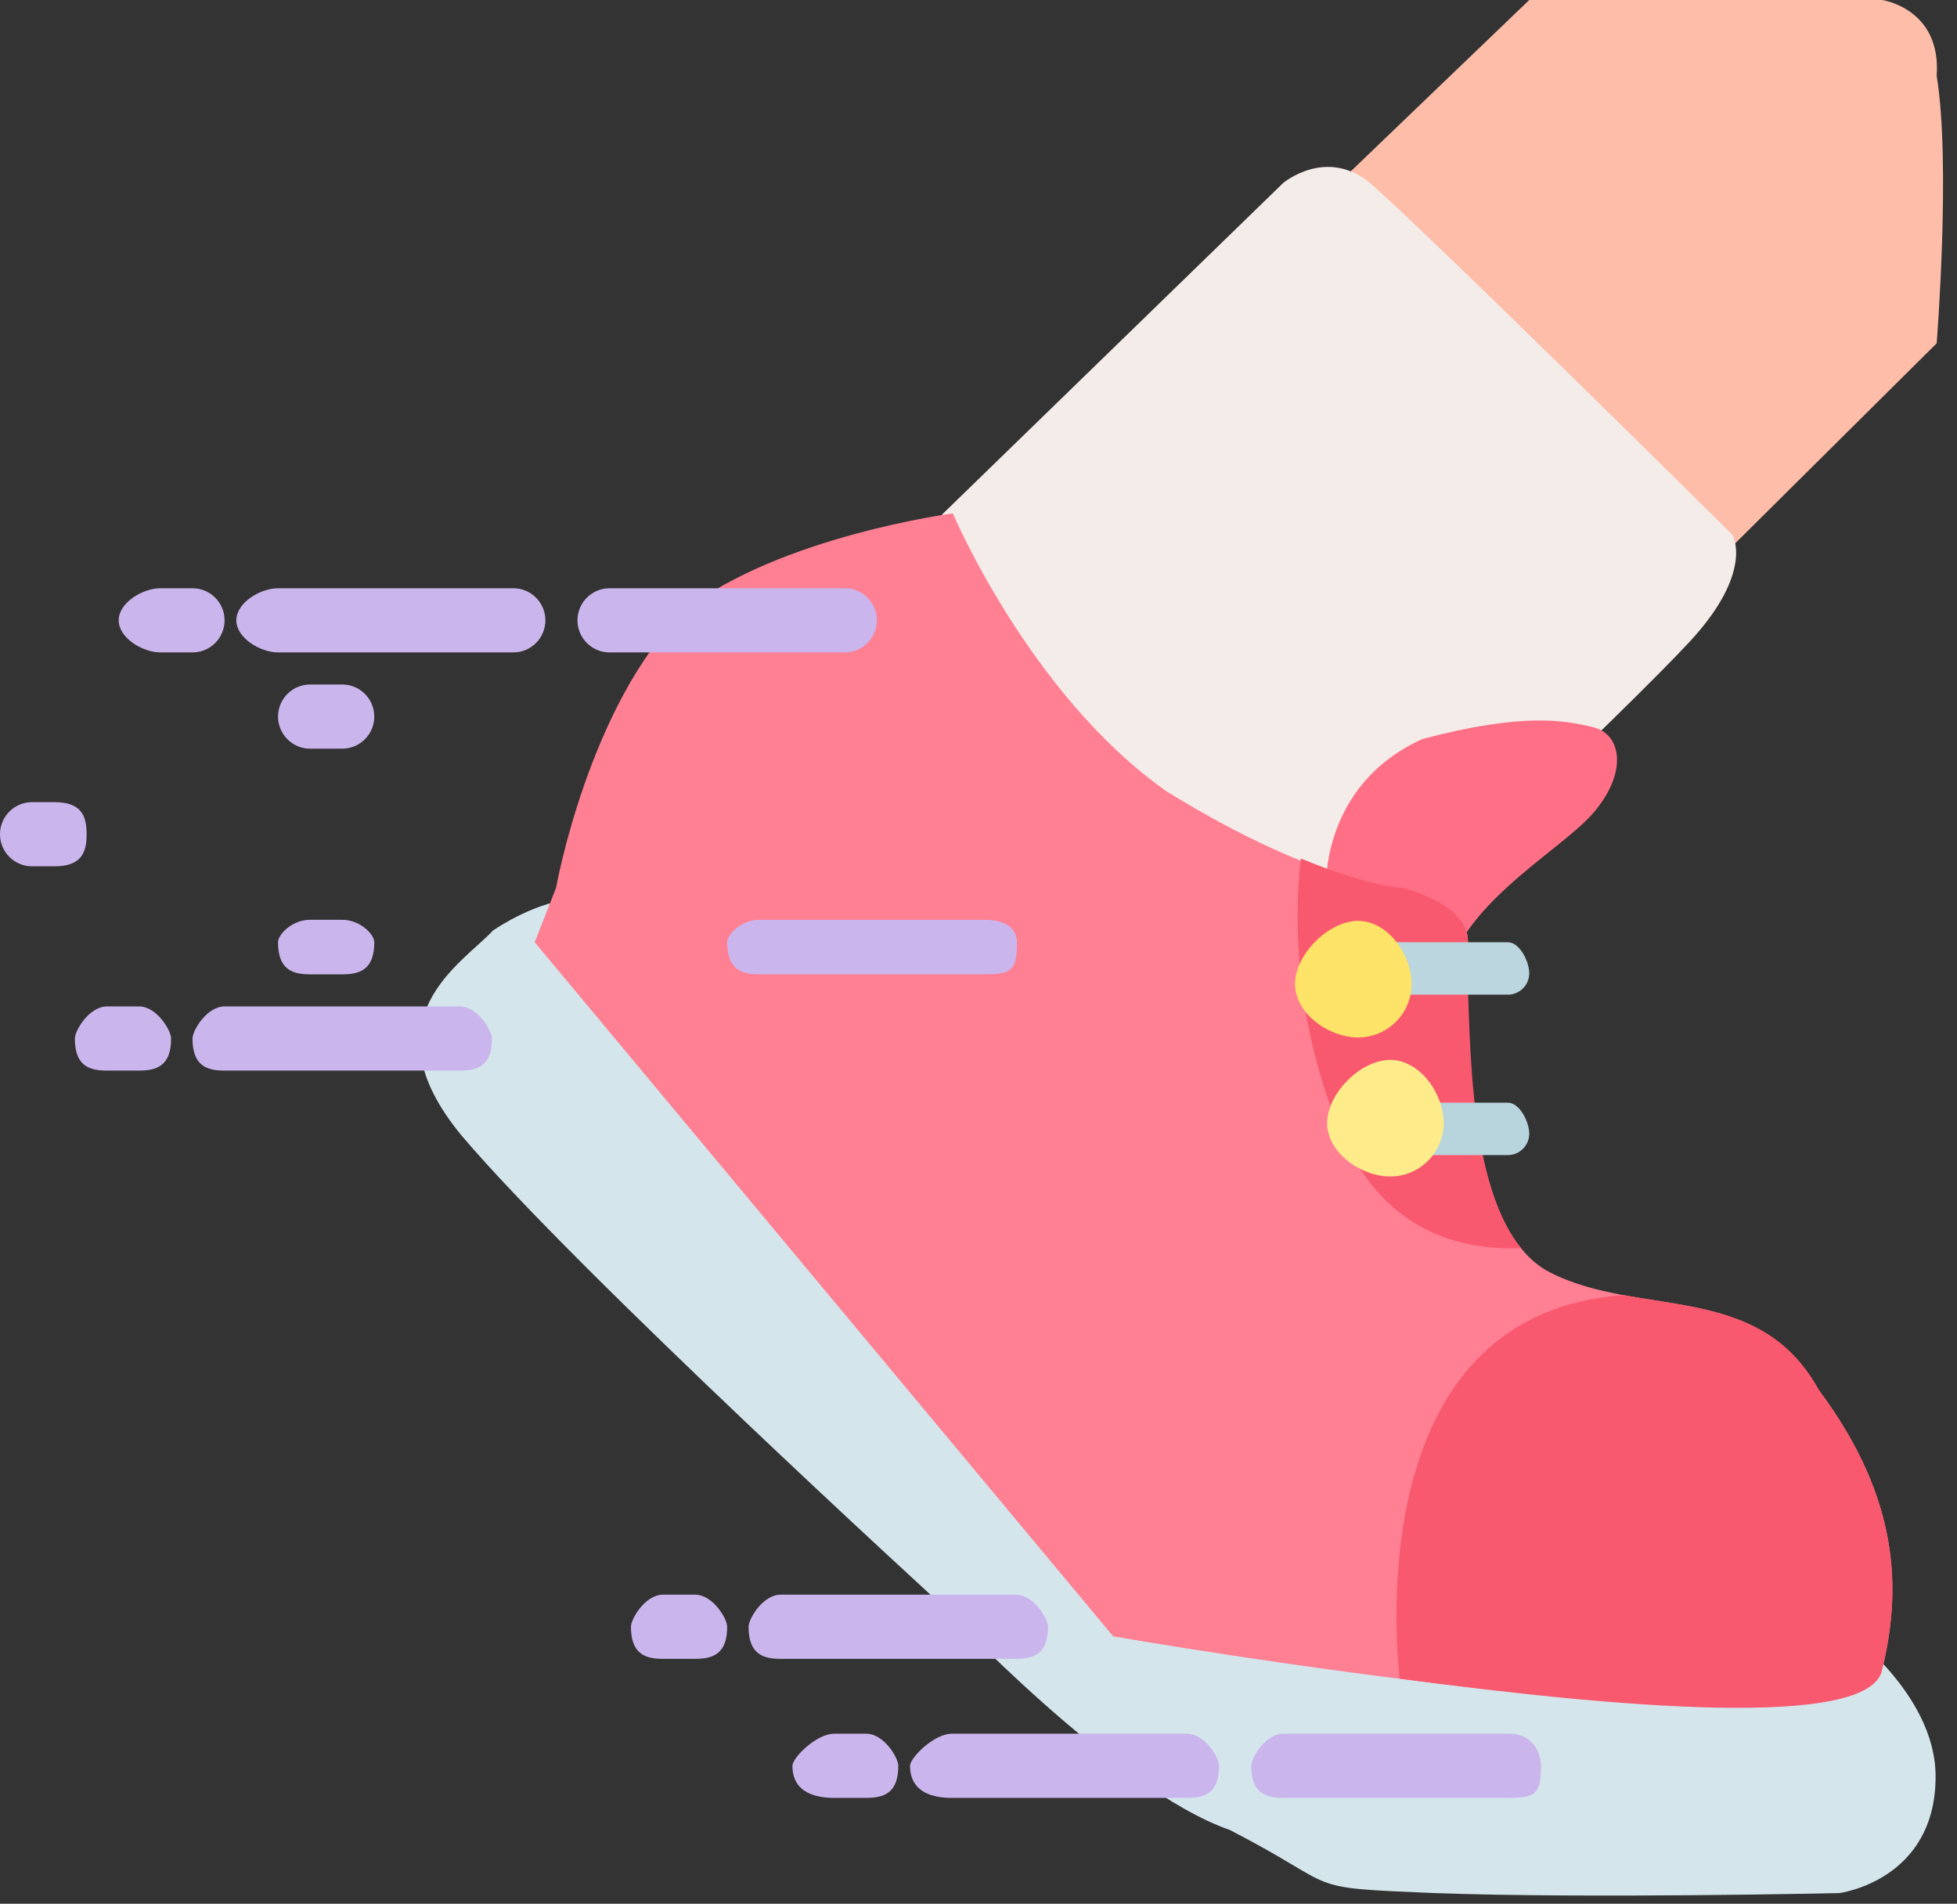
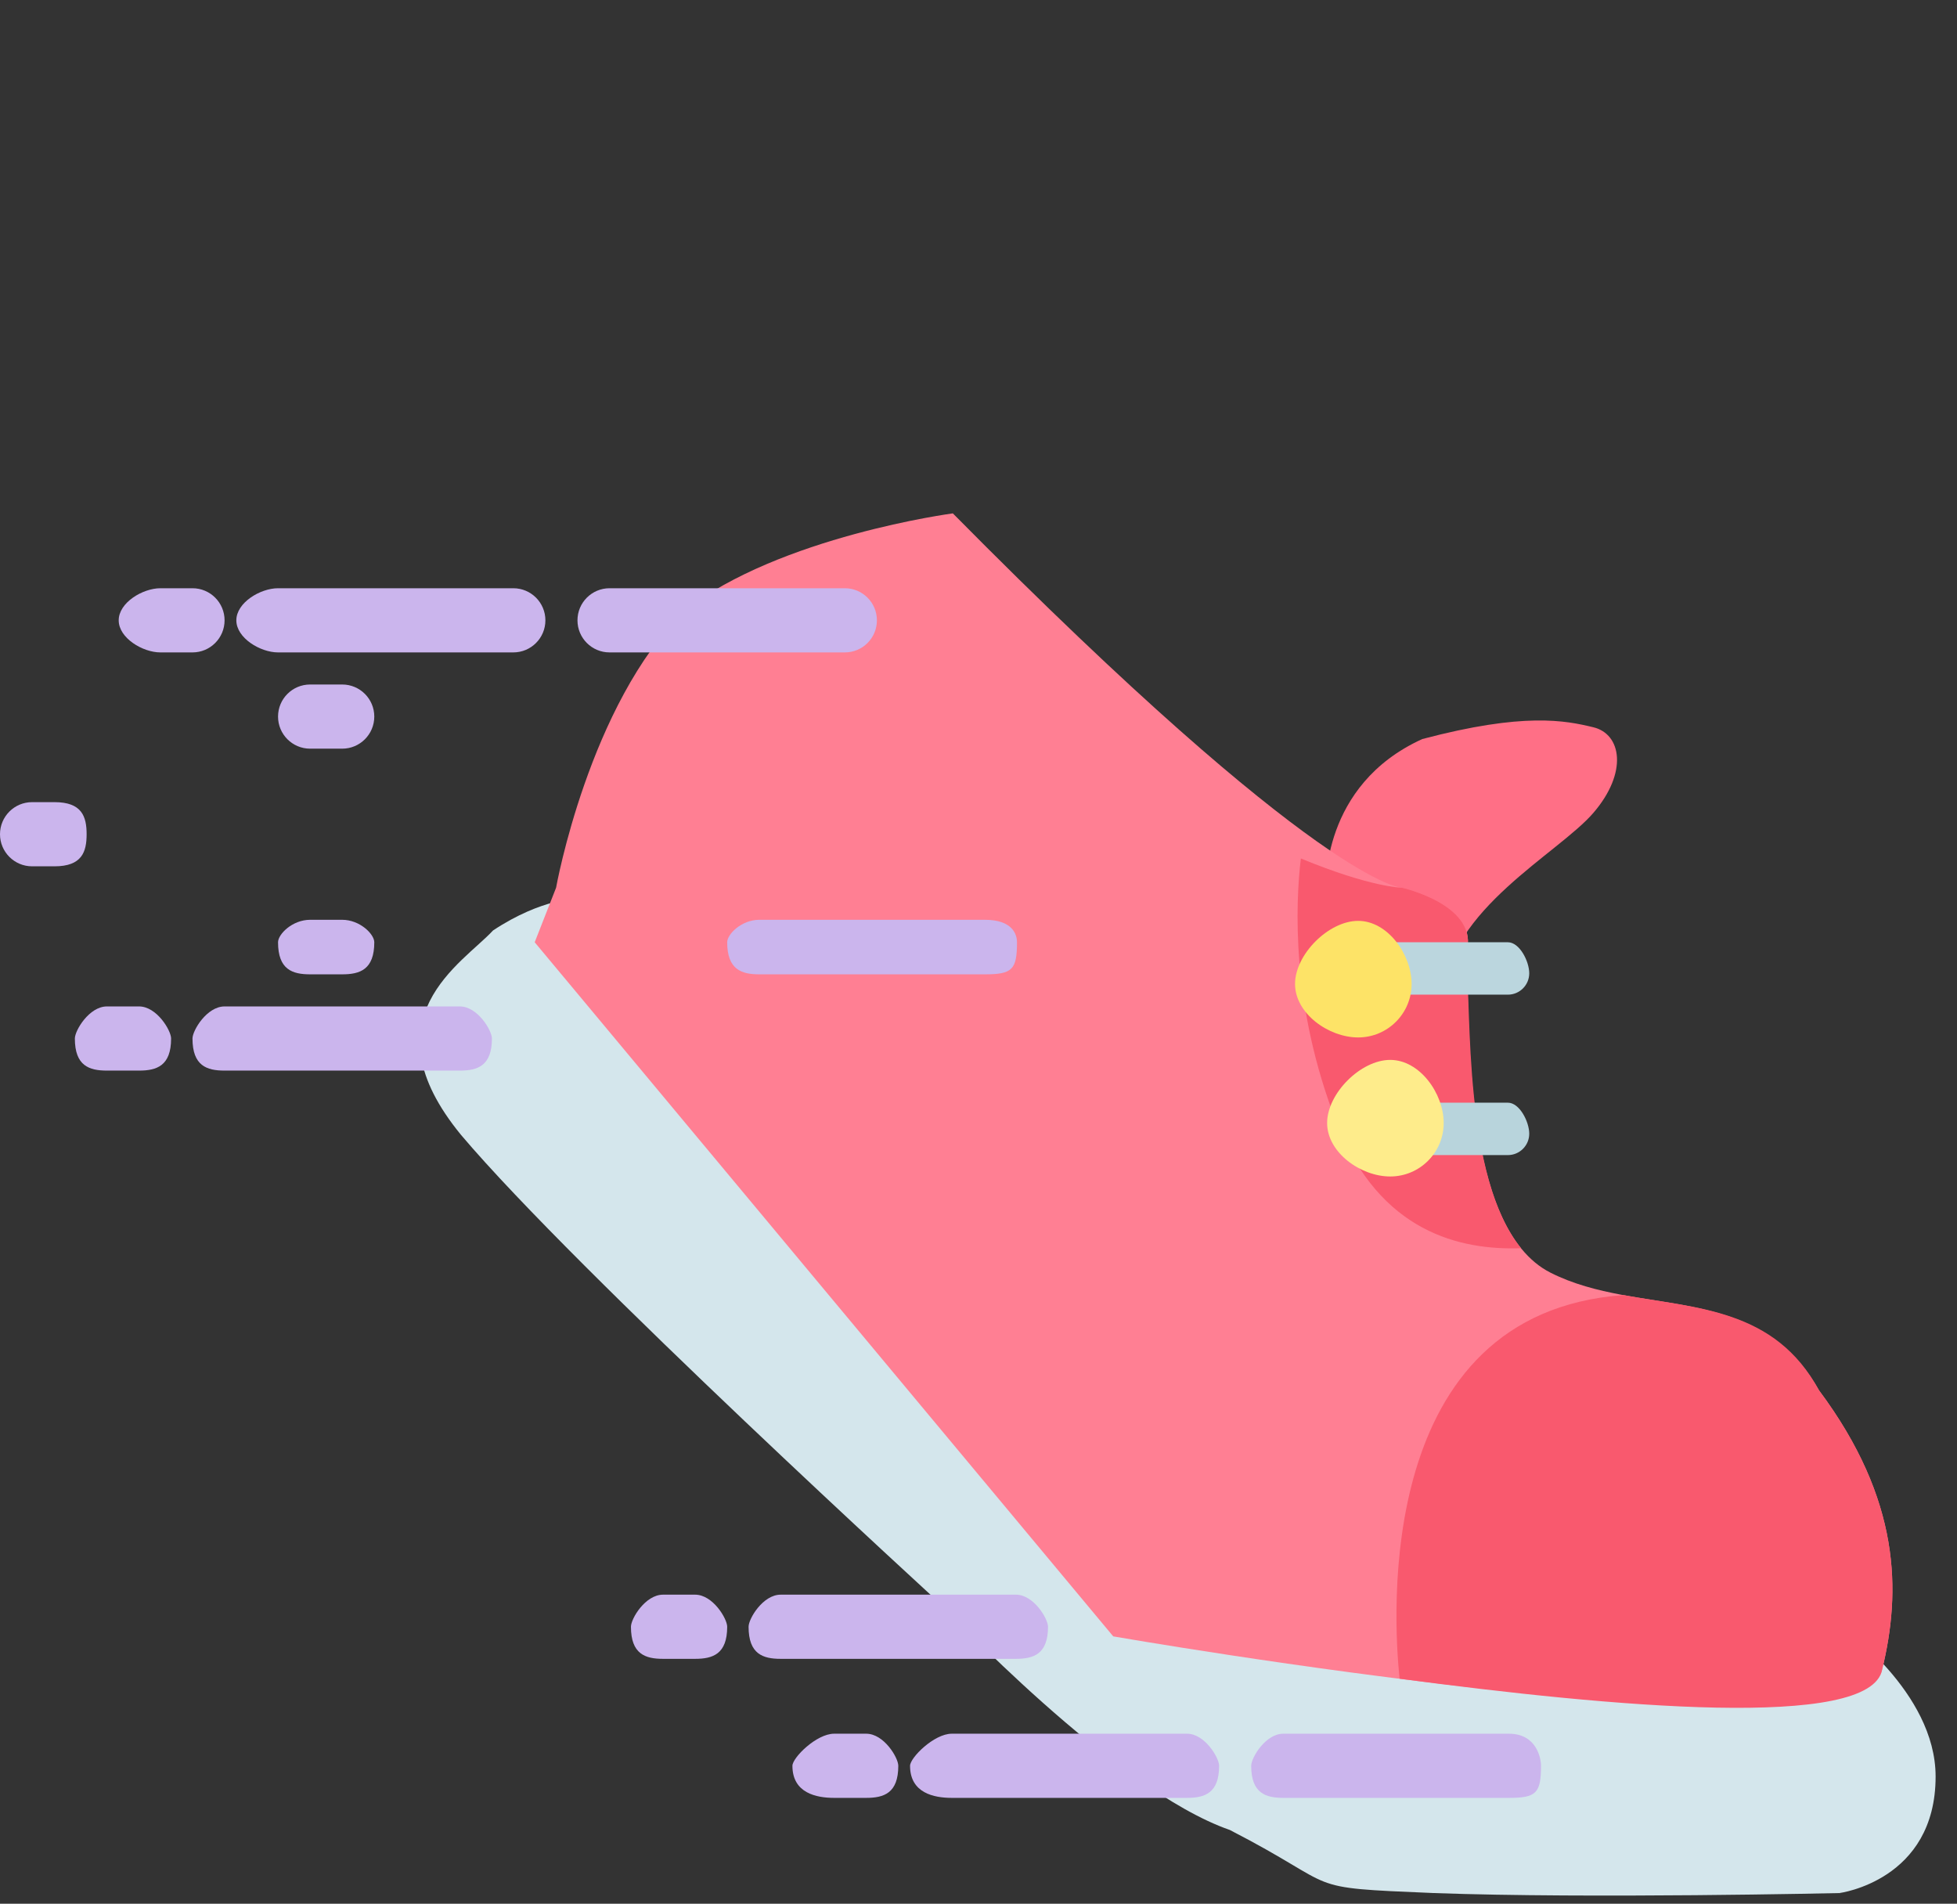
<svg xmlns="http://www.w3.org/2000/svg" width="183px" height="178px">
  <rect width="100%" height="100%" fill="#333333" stroke="none" />
-   <path fill-rule="evenodd" fill="rgb(253, 189, 169)" d="M123.1,19.1 L143.000,-0.000 L176.000,-0.000 C176.000,-0.000 181.558,0.786 181.1,7.1 C182.442,15.214 181.1,32.1 181.1,32.1 L154.000,59.000 L123.1,19.1 Z" />
-   <path fill-rule="evenodd" fill="rgb(244, 236, 233)" d="M88.1,48.1 L120.000,17.1 C120.000,17.1 123.999,13.742 128.1,17.1 C134.001,22.258 162.000,50.000 162.000,50.000 C162.000,50.000 164.090,53.420 158.000,60.000 C151.910,66.580 128.1,89.000 128.1,89.000 L85.1,60.000 L88.1,48.1 Z" />
  <path fill-rule="evenodd" fill="rgb(212, 230, 236)" d="M54.1,84.000 C54.1,84.000 50.716,83.939 46.1,87.000 C43.284,90.061 34.147,95.174 43.1,106.1 C53.853,118.826 88.1,150.1 88.1,150.1 C88.1,150.1 104.219,167.351 115.000,171.1 C125.781,176.649 121.320,176.471 134.1,177.000 C148.680,177.529 172.000,177.000 172.000,177.000 C172.000,177.000 181.000,175.843 181.000,166.1 C181.000,158.157 172.1,152.000 172.1,152.000 L100.1,131.1 L54.1,84.000 Z" />
  <path fill-rule="evenodd" fill="rgb(255, 111, 134)" d="M124.000,83.000 C124.000,83.000 123.485,73.420 133.000,69.1 C142.515,66.580 146.384,67.366 149.000,68.000 C151.616,68.634 152.256,72.212 149.000,76.000 C145.744,79.788 135.412,85.079 135.000,93.000 C134.588,100.921 124.000,83.000 124.000,83.000 Z" />
-   <path fill-rule="evenodd" fill="rgb(255, 127, 147)" d="M52.000,83.000 C52.000,83.000 55.064,65.857 64.000,57.1 C72.936,50.143 89.1,48.000 89.1,48.000 C89.1,48.000 96.274,64.983 109.1,74.000 C123.726,83.017 131.1,83.000 131.1,83.000 C131.1,83.000 138.476,84.656 137.1,89.1 C137.524,95.344 136.622,114.771 145.000,119.000 C153.378,123.229 164.255,119.747 170.1,130.000 C177.745,140.253 177.778,148.798 176.000,156.1 C174.222,165.202 104.1,153.000 104.1,153.000 L50.000,88.1 L52.000,83.000 Z" />
+   <path fill-rule="evenodd" fill="rgb(255, 127, 147)" d="M52.000,83.000 C52.000,83.000 55.064,65.857 64.000,57.1 C72.936,50.143 89.1,48.000 89.1,48.000 C123.726,83.017 131.1,83.000 131.1,83.000 C131.1,83.000 138.476,84.656 137.1,89.1 C137.524,95.344 136.622,114.771 145.000,119.000 C153.378,123.229 164.255,119.747 170.1,130.000 C177.745,140.253 177.778,148.798 176.000,156.1 C174.222,165.202 104.1,153.000 104.1,153.000 L50.000,88.1 L52.000,83.000 Z" />
  <path fill-rule="evenodd" fill="rgb(249, 89, 110)" d="M130.876,156.957 C130.270,151.155 128.514,122.765 151.813,121.090 C158.676,122.345 165.981,122.372 170.1,130.000 C177.745,140.253 177.778,148.798 176.000,156.1 C174.958,161.808 150.741,159.604 130.876,156.957 Z" />
  <path fill-rule="evenodd" fill="rgb(249, 89, 110)" d="M137.1,89.1 C137.585,94.665 136.846,110.059 142.237,116.709 C136.605,116.900 129.033,115.276 125.000,105.000 C120.708,94.064 121.141,84.472 121.644,80.268 C128.254,82.994 131.1,83.000 131.1,83.000 C131.1,83.000 138.476,84.656 137.1,89.1 Z" />
  <path fill-rule="evenodd" fill="rgb(203, 181, 237)" d="M141.1,168.1 L120.000,168.1 C118.343,168.1 117.000,167.657 117.000,165.1 C117.000,164.343 118.343,162.1 120.000,162.1 L141.1,162.1 C143.657,162.1 144.1,164.343 144.1,165.1 C144.1,167.657 143.657,168.1 141.1,168.1 ZM111.000,168.1 L89.000,168.1 C87.343,168.1 85.1,167.657 85.1,165.1 C85.1,164.343 87.343,162.1 89.000,162.1 L111.000,162.1 C112.657,162.1 114.000,164.343 114.000,165.1 C114.000,167.657 112.657,168.1 111.000,168.1 ZM95.000,155.1 L73.000,155.1 C71.343,155.1 70.000,154.657 70.000,152.1 C70.000,151.343 71.343,149.1 73.000,149.1 L95.000,149.1 C96.657,149.1 98.000,151.343 98.000,152.1 C98.000,154.657 96.657,155.1 95.000,155.1 ZM92.1,91.1 L71.000,91.1 C69.343,91.1 68.000,90.657 68.000,88.1 C68.000,87.343 69.343,86.000 71.000,86.000 L92.1,86.000 C94.657,86.000 95.1,87.343 95.1,88.1 C95.1,90.657 94.657,91.1 92.1,91.1 ZM79.000,61.000 L57.000,61.000 C55.343,61.000 54.000,59.657 54.000,58.000 C54.000,56.343 55.343,55.000 57.000,55.000 L79.000,55.000 C80.657,55.000 82.000,56.343 82.000,58.000 C82.000,59.657 80.657,61.000 79.000,61.000 ZM48.000,61.000 L26.000,61.000 C24.343,61.000 22.1,59.657 22.1,58.000 C22.1,56.343 24.343,55.000 26.000,55.000 L48.000,55.000 C49.657,55.000 51.000,56.343 51.000,58.000 C51.000,59.657 49.657,61.000 48.000,61.000 ZM32.000,70.000 L29.000,70.000 C27.343,70.000 26.000,68.657 26.000,67.000 C26.000,65.343 27.343,64.000 29.000,64.000 L32.000,64.000 C33.657,64.000 35.000,65.343 35.000,67.000 C35.000,68.657 33.657,70.000 32.000,70.000 ZM32.000,91.1 L29.000,91.1 C27.343,91.1 26.000,90.657 26.000,88.1 C26.000,87.343 27.343,86.000 29.000,86.000 L32.000,86.000 C33.657,86.000 35.000,87.343 35.000,88.1 C35.000,90.657 33.657,91.1 32.000,91.1 ZM46.000,97.1 C46.000,99.657 44.657,100.1 43.000,100.1 L21.000,100.1 C19.343,100.1 18.000,99.657 18.000,97.1 C18.000,96.343 19.343,94.1 21.000,94.1 L43.000,94.1 C44.657,94.1 46.000,96.343 46.000,97.1 ZM18.000,61.000 L15.000,61.000 C13.343,61.000 11.1,59.657 11.1,58.000 C11.1,56.343 13.343,55.000 15.000,55.000 L18.000,55.000 C19.657,55.000 21.000,56.343 21.000,58.000 C21.000,59.657 19.657,61.000 18.000,61.000 ZM16.000,97.1 C16.000,99.657 14.657,100.1 13.000,100.1 L10.000,100.1 C8.343,100.1 7.000,99.657 7.000,97.1 C7.000,96.343 8.343,94.1 10.000,94.1 L13.000,94.1 C14.657,94.1 16.000,96.343 16.000,97.1 ZM5.1,81.000 L3.000,81.000 C1.343,81.000 0.000,79.657 0.000,78.000 C0.000,76.343 1.343,75.000 3.000,75.000 L5.1,75.000 C7.657,75.000 8.1,76.343 8.1,78.000 C8.1,79.657 7.657,81.000 5.1,81.000 ZM62.000,149.1 L65.000,149.1 C66.657,149.1 68.000,151.343 68.000,152.1 C68.000,154.657 66.657,155.1 65.000,155.1 L62.000,155.1 C60.343,155.1 59.000,154.657 59.000,152.1 C59.000,151.343 60.343,149.1 62.000,149.1 ZM78.000,162.1 L81.000,162.1 C82.657,162.1 84.000,164.343 84.000,165.1 C84.000,167.657 82.657,168.1 81.000,168.1 L78.000,168.1 C76.343,168.1 74.1,167.657 74.1,165.1 C74.1,164.343 76.343,162.1 78.000,162.1 Z" />
  <path fill-rule="evenodd" fill="rgb(187, 214, 222)" d="M130.1,88.1 L141.000,88.1 C142.105,88.1 143.000,89.895 143.000,91.000 C143.000,92.105 142.105,93.000 141.000,93.000 L130.1,93.000 C129.895,93.000 128.1,92.105 128.1,91.000 C128.1,89.895 129.895,88.1 130.1,88.1 Z" />
  <path fill-rule="evenodd" fill="rgb(184, 212, 220)" d="M130.1,103.1 L141.000,103.1 C142.105,103.1 143.000,104.895 143.000,106.000 C143.000,107.105 142.105,108.000 141.000,108.000 L130.1,108.000 C129.895,108.000 128.1,107.105 128.1,106.000 C128.1,104.895 129.895,103.1 130.1,103.1 Z" />
  <path fill-rule="evenodd" fill="rgb(253, 227, 103)" d="M127.000,86.1 C129.761,86.1 132.000,89.239 132.000,92.000 C132.000,94.761 129.761,97.000 127.000,97.000 C124.239,97.000 121.1,94.761 121.1,92.000 C121.1,89.239 124.239,86.1 127.000,86.1 Z" />
  <path fill-rule="evenodd" fill="rgb(254, 236, 139)" d="M130.000,99.1 C132.761,99.1 135.000,102.239 135.000,105.000 C135.000,107.761 132.761,110.000 130.000,110.000 C127.239,110.000 124.1,107.761 124.1,105.000 C124.1,102.239 127.239,99.1 130.000,99.1 Z" />
</svg>